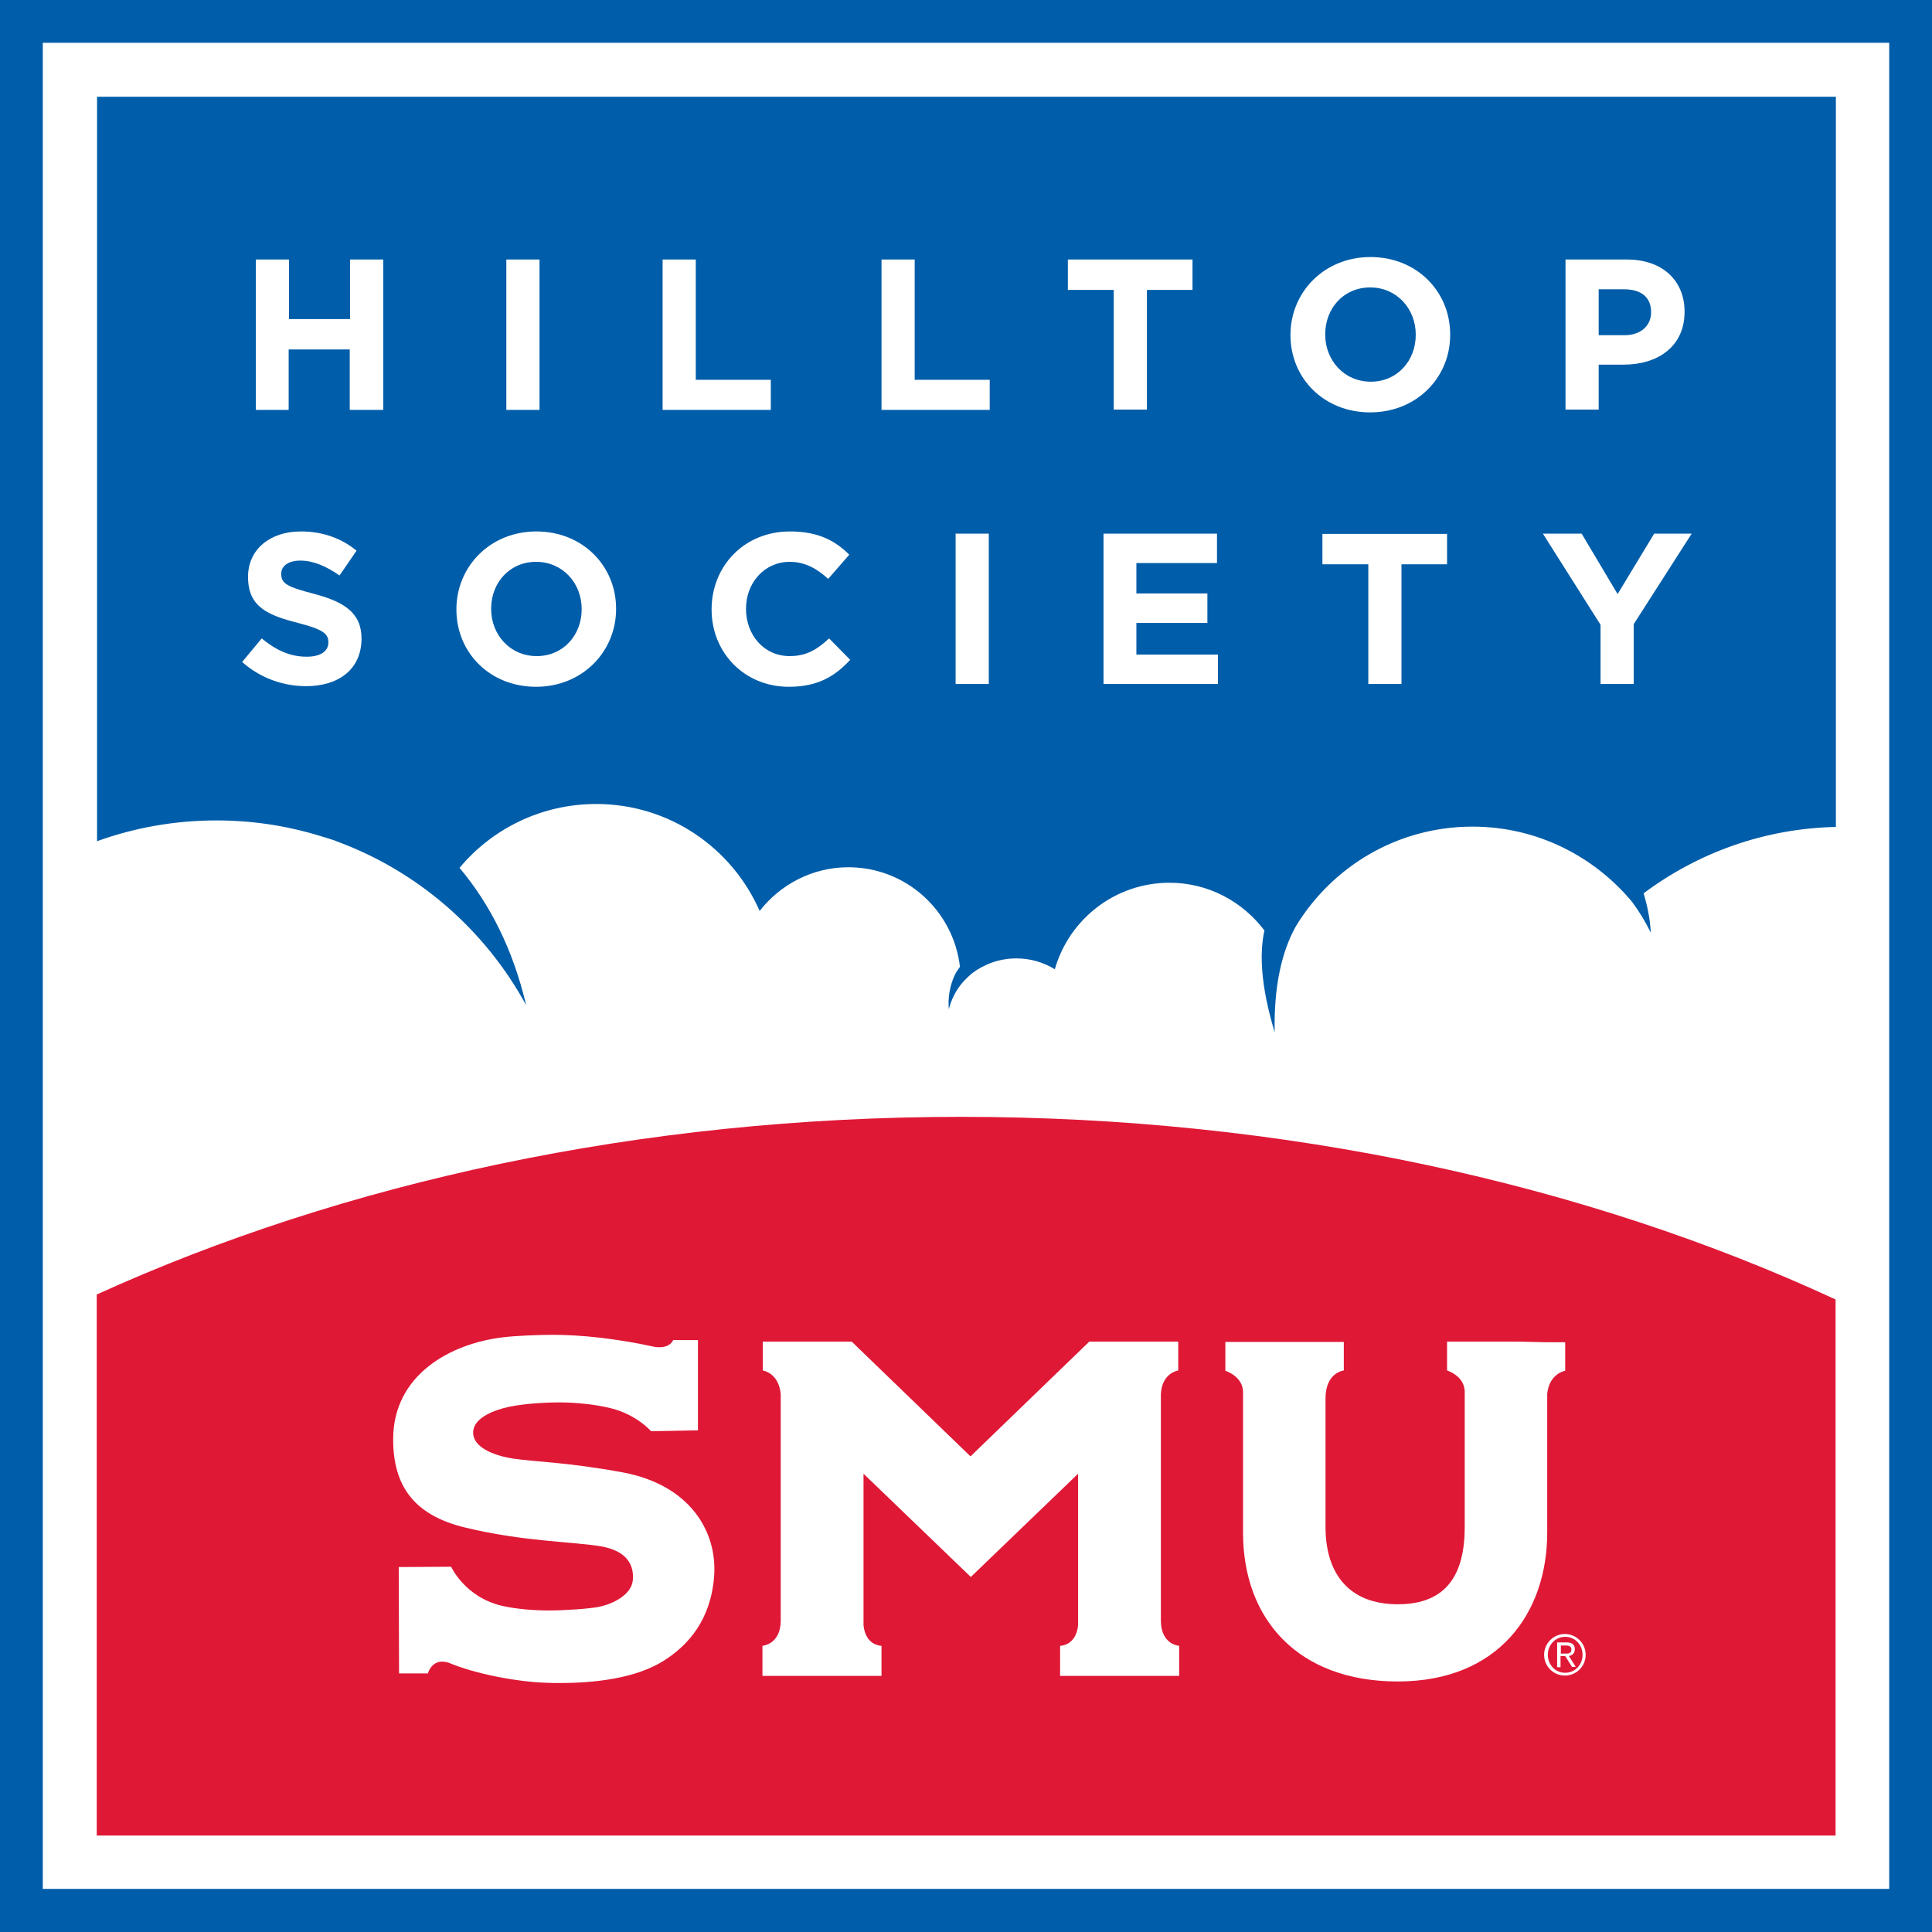
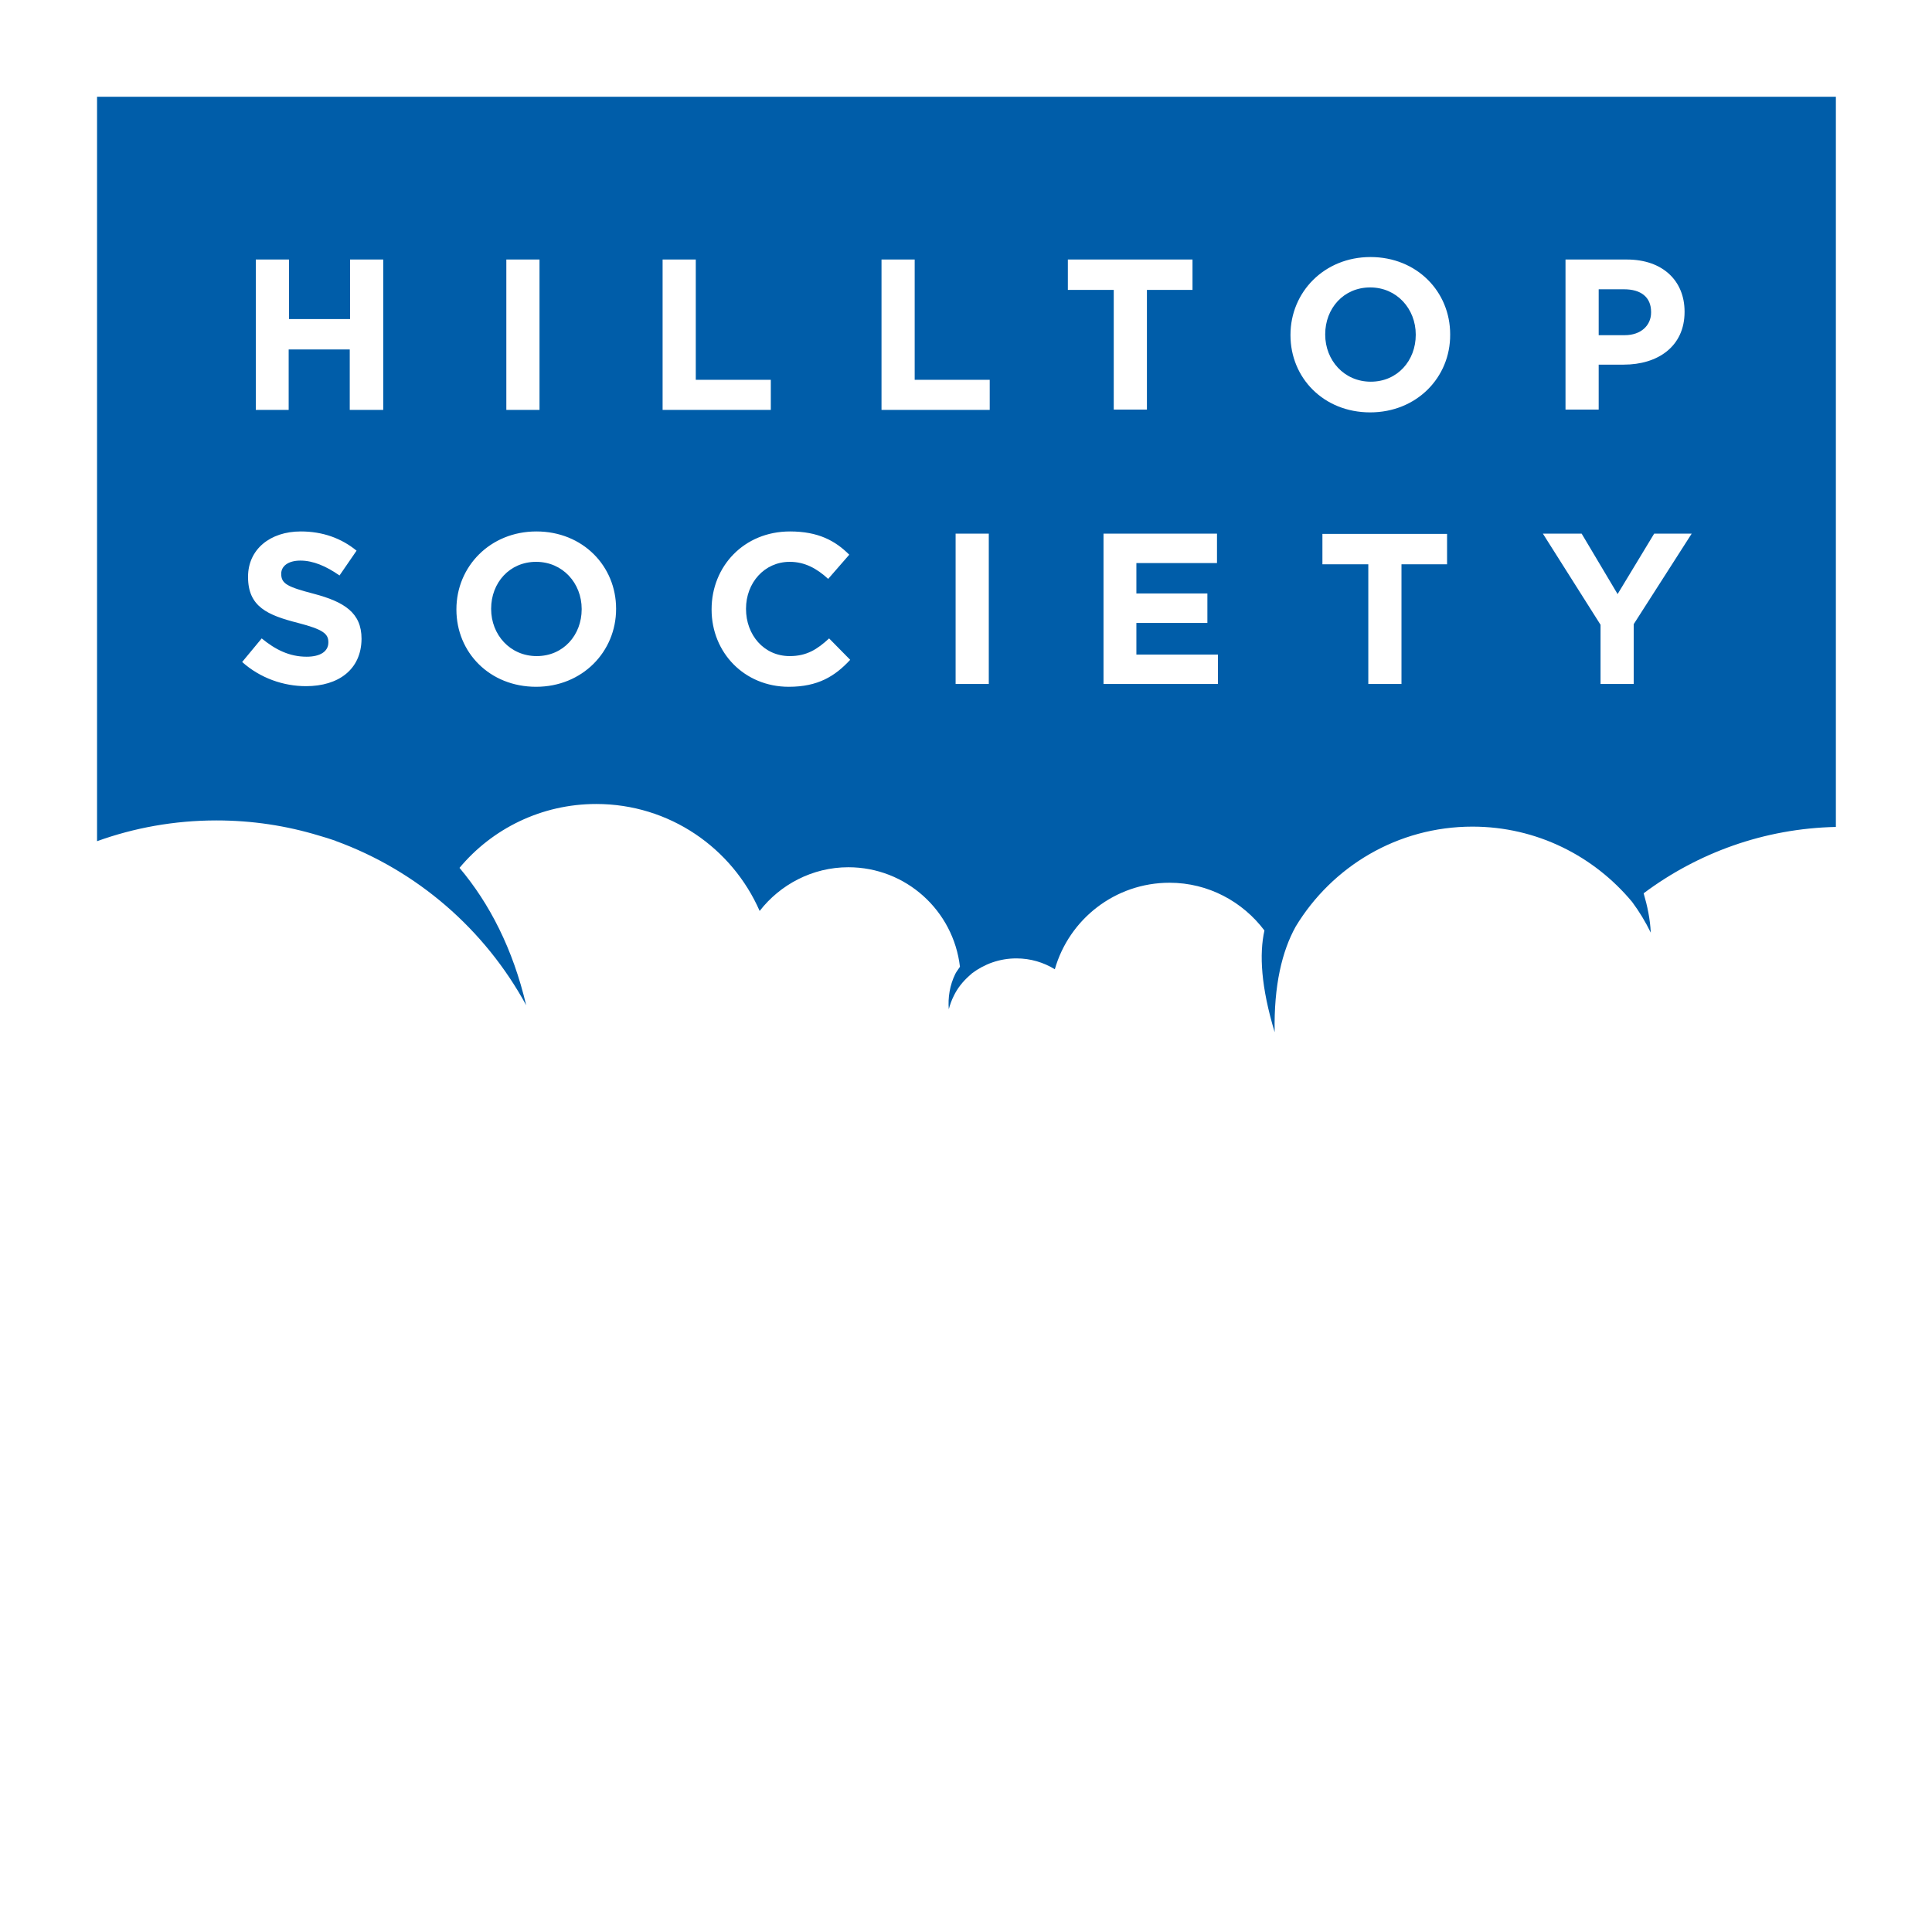
<svg xmlns="http://www.w3.org/2000/svg" version="1.1" id="Layer_1" x="0px" y="0px" viewBox="0 0 62.31 62.31" style="enable-background:new 0 0 62.31 62.31;" xml:space="preserve">
  <style type="text/css">
	.st0{fill:#FFFFFF;}
	.st1{fill:#005DA9;}
	.st2{fill:#DF1836;}
</style>
  <g>
    <g>
      <rect class="st0" width="62.31" height="62.31" />
    </g>
    <path class="st1" d="M6.98,26.46c1.15,0,2.26,0.17,3.31,0.49c0.17,0.05,0.34,0.1,0.51,0.16c0.01,0,0.01,0,0.02,0.01   c2.64,0.96,4.82,2.86,6.15,5.3c-0.43-1.82-1.18-3.28-2.15-4.43c1.05-1.26,2.64-2.06,4.41-2.06c2.36,0,4.38,1.42,5.27,3.45   c0.66-0.85,1.7-1.41,2.86-1.41c1.86,0,3.39,1.4,3.6,3.21c-0.05,0.08-0.11,0.15-0.15,0.23c-0.18,0.37-0.24,0.76-0.21,1.14   c0.04-0.15,0.09-0.29,0.16-0.43c0.12-0.25,0.29-0.46,0.49-0.64c0.03-0.03,0.06-0.05,0.09-0.08c0,0,0.01-0.01,0.01-0.01   c0.4-0.3,0.89-0.48,1.43-0.48c0.46,0,0.88,0.13,1.24,0.35c0.46-1.61,1.94-2.79,3.7-2.79c1.25,0,2.36,0.61,3.06,1.54   c-0.17,0.77-0.11,1.82,0.33,3.28c-0.03-1.51,0.24-2.62,0.68-3.41c1.17-1.93,3.28-3.22,5.7-3.22c2.07,0,3.92,0.95,5.15,2.43l0,0   c0.23,0.31,0.43,0.64,0.6,0.99c-0.02-0.44-0.11-0.86-0.23-1.27c1.74-1.3,3.88-2.09,6.2-2.14l0-23.55l-56.08,0l0,24.01   C4.32,26.7,5.62,26.46,6.98,26.46z" />
    <path class="st0" d="M11.28,13.22v-1.95H9.31v1.95H8.25V8.37h1.07v1.92h1.97V8.37h1.07v4.85H11.28z M16.33,13.22V8.37h1.07v4.85   H16.33z M21.37,13.22V8.37h1.07v3.88h2.42v0.97H21.37z M28.43,13.22V8.37h1.07v3.88h2.42v0.97H28.43z M36.99,9.35v3.86h-1.07V9.35   h-1.48V8.37h4.02v0.98H36.99z M44.19,13.3c-1.5,0-2.57-1.11-2.57-2.49v-0.01c0-1.38,1.09-2.51,2.58-2.51c1.5,0,2.57,1.12,2.57,2.49   v0.01C46.78,12.17,45.69,13.3,44.19,13.3z M45.66,10.79c0-0.83-0.61-1.52-1.47-1.52c-0.86,0-1.45,0.68-1.45,1.51v0.01   c0,0.83,0.61,1.52,1.47,1.52c0.86,0,1.45-0.68,1.45-1.51V10.79z M52.37,11.76h-0.81v1.45h-1.07V8.37h1.98   c1.16,0,1.86,0.69,1.86,1.68v0.01C54.33,11.18,53.46,11.76,52.37,11.76z M53.25,10.06c0-0.48-0.33-0.73-0.87-0.73h-0.82v1.48h0.84   c0.53,0,0.85-0.32,0.85-0.73V10.06z M9.87,22.13c-0.73,0-1.48-0.26-2.06-0.78l0.63-0.76c0.44,0.36,0.89,0.59,1.45,0.59   c0.44,0,0.7-0.17,0.7-0.46v-0.01c0-0.27-0.17-0.41-0.98-0.62c-0.98-0.25-1.61-0.52-1.61-1.48v-0.01c0-0.88,0.71-1.46,1.7-1.46   c0.71,0,1.31,0.22,1.8,0.62l-0.55,0.8c-0.43-0.3-0.85-0.48-1.26-0.48s-0.62,0.19-0.62,0.42v0.01c0,0.32,0.21,0.42,1.05,0.64   c0.98,0.26,1.54,0.61,1.54,1.45v0.01C11.65,21.59,10.92,22.13,9.87,22.13z M17.29,22.15c-1.5,0-2.57-1.11-2.57-2.49v-0.01   c0-1.38,1.09-2.51,2.58-2.51c1.5,0,2.57,1.12,2.57,2.49v0.01C19.87,21.02,18.78,22.15,17.29,22.15z M18.76,19.64   c0-0.83-0.61-1.52-1.47-1.52c-0.86,0-1.45,0.68-1.45,1.51v0.01c0,0.83,0.61,1.52,1.47,1.52c0.86,0,1.45-0.68,1.45-1.51V19.64z    M25.44,22.15c-1.43,0-2.49-1.1-2.49-2.49v-0.01c0-1.38,1.04-2.51,2.53-2.51c0.91,0,1.46,0.3,1.91,0.75l-0.68,0.78   c-0.37-0.34-0.76-0.55-1.24-0.55c-0.82,0-1.41,0.68-1.41,1.51v0.01c0,0.83,0.57,1.52,1.41,1.52c0.55,0,0.89-0.22,1.27-0.57   l0.68,0.69C26.93,21.81,26.38,22.15,25.44,22.15z M30.82,22.06v-4.85h1.07v4.85H30.82z M35.59,22.06v-4.85h3.66v0.95h-2.6v0.98   h2.29v0.95h-2.29v1.02h2.63v0.95H35.59z M45.2,18.2v3.86h-1.07V18.2h-1.48v-0.98h4.02v0.98H45.2z M52.69,20.13v1.93h-1.07v-1.91   l-1.86-2.94h1.25l1.16,1.95l1.18-1.95h1.21L52.69,20.13z" />
-     <path class="st1" d="M60.93,1.38v59.54H1.38V1.38H60.93 M62.31,0H0v62.31h62.31V0L62.31,0z" />
-     <path class="st2" d="M3.12,41.75V59.2H59.2V41.91c-8.01-3.71-17.73-5.89-28.21-5.89C20.65,36.02,11.06,38.14,3.12,41.75z" />
-     <path class="st0" d="M51.14,53.37c0,0.37-0.3,0.67-0.67,0.67c-0.37,0-0.67-0.3-0.67-0.67c0-0.37,0.3-0.67,0.67-0.67   C50.84,52.7,51.14,53,51.14,53.37z M51.04,53.37c0-0.32-0.24-0.58-0.56-0.58c-0.32,0-0.56,0.26-0.56,0.58   c0,0.32,0.24,0.58,0.56,0.58C50.79,53.95,51.04,53.7,51.04,53.37z M50.33,53.77h-0.11v-0.8h0.31c0.18,0,0.26,0.08,0.26,0.22   c0,0.14-0.09,0.2-0.19,0.22l0.22,0.35H50.7l-0.22-0.35h-0.15V53.77z M50.46,53.33c0.1,0,0.22,0.01,0.22-0.13   c0-0.11-0.09-0.13-0.17-0.13h-0.17v0.26H50.46z" />
-     <path class="st0" d="M48.98,43.27h-1.74h-0.57v0.93c0,0,0.56,0.17,0.57,0.68v4.36c0,1.52-0.57,2.5-2.16,2.5   c-1.54,0-2.33-0.95-2.33-2.5V45.1l0,0c0-0.84,0.59-0.9,0.59-0.9v-0.92h-0.59h-0.92l0,0h-1.74h-0.57v0.93c0,0,0.56,0.17,0.57,0.68   l0,0v4.54c0,2.79,1.77,4.8,4.99,4.8c3.26,0,4.82-2.22,4.82-4.8v-4.48c0.07-0.66,0.58-0.74,0.58-0.74v-0.92H49.9L48.98,43.27   L48.98,43.27" />
    <path class="st0" d="M38,43.27h-0.58h-1.73h-0.56l-3.83,3.7l-3.83-3.7h-0.56h-1.73h-0.58v0.93c0,0,0.52,0.07,0.58,0.77v7.29   c0,0.78-0.59,0.82-0.59,0.82v0.97h2.32l0,0h1.52v-0.97c0,0,0,0,0,0c-0.01,0-0.51,0-0.58-0.66v-4.89l3.46,3.33l3.46-3.33v4.89   c-0.07,0.66-0.57,0.66-0.58,0.66c0,0,0,0,0,0v0.97h1.52l0,0h2.32v-0.97c0,0-0.59-0.03-0.59-0.82v-7.29C37.47,44.27,38,44.2,38,44.2   V43.27" />
    <path class="st0" d="M17.84,43.05c-0.47,0-1.22,0.03-1.62,0.08c-1.68,0.2-3.54,1.2-3.54,3.29c0,1.49,0.66,2.44,2.3,2.84   c1.87,0.46,3.51,0.46,4.39,0.61c0.88,0.15,1.08,0.63,1.04,1.09c-0.04,0.46-0.61,0.76-1.08,0.86c-0.28,0.06-1.07,0.12-1.62,0.12   c-0.45,0-1.05-0.04-1.52-0.15c-1.2-0.28-1.64-1.26-1.64-1.26l-1.69,0.01l0.01,3.43h0.93c0,0,0.1-0.38,0.46-0.38   c0.06,0,0.13,0.01,0.2,0.03c0.86,0.37,2.23,0.62,3.11,0.65c0.17,0.01,0.33,0.01,0.49,0.01c1.16,0,2.43-0.16,3.3-0.69   c0.85-0.52,1.56-1.36,1.67-2.73c0.12-1.48-0.8-2.97-2.93-3.37c-1.84-0.34-2.85-0.34-3.56-0.45c-0.7-0.11-1.26-0.39-1.28-0.81   c-0.02-0.4,0.43-0.66,0.96-0.81c0.49-0.14,1.31-0.19,1.81-0.19c0.56,0,1.21,0.07,1.68,0.19c0.83,0.21,1.28,0.73,1.29,0.74   c0.06,0,1.51-0.03,1.51-0.03v-2.91h-0.8c0,0-0.08,0.23-0.44,0.23c-0.05,0-0.09,0-0.15-0.01C19.89,43.17,18.74,43.05,17.84,43.05" />
  </g>
</svg>